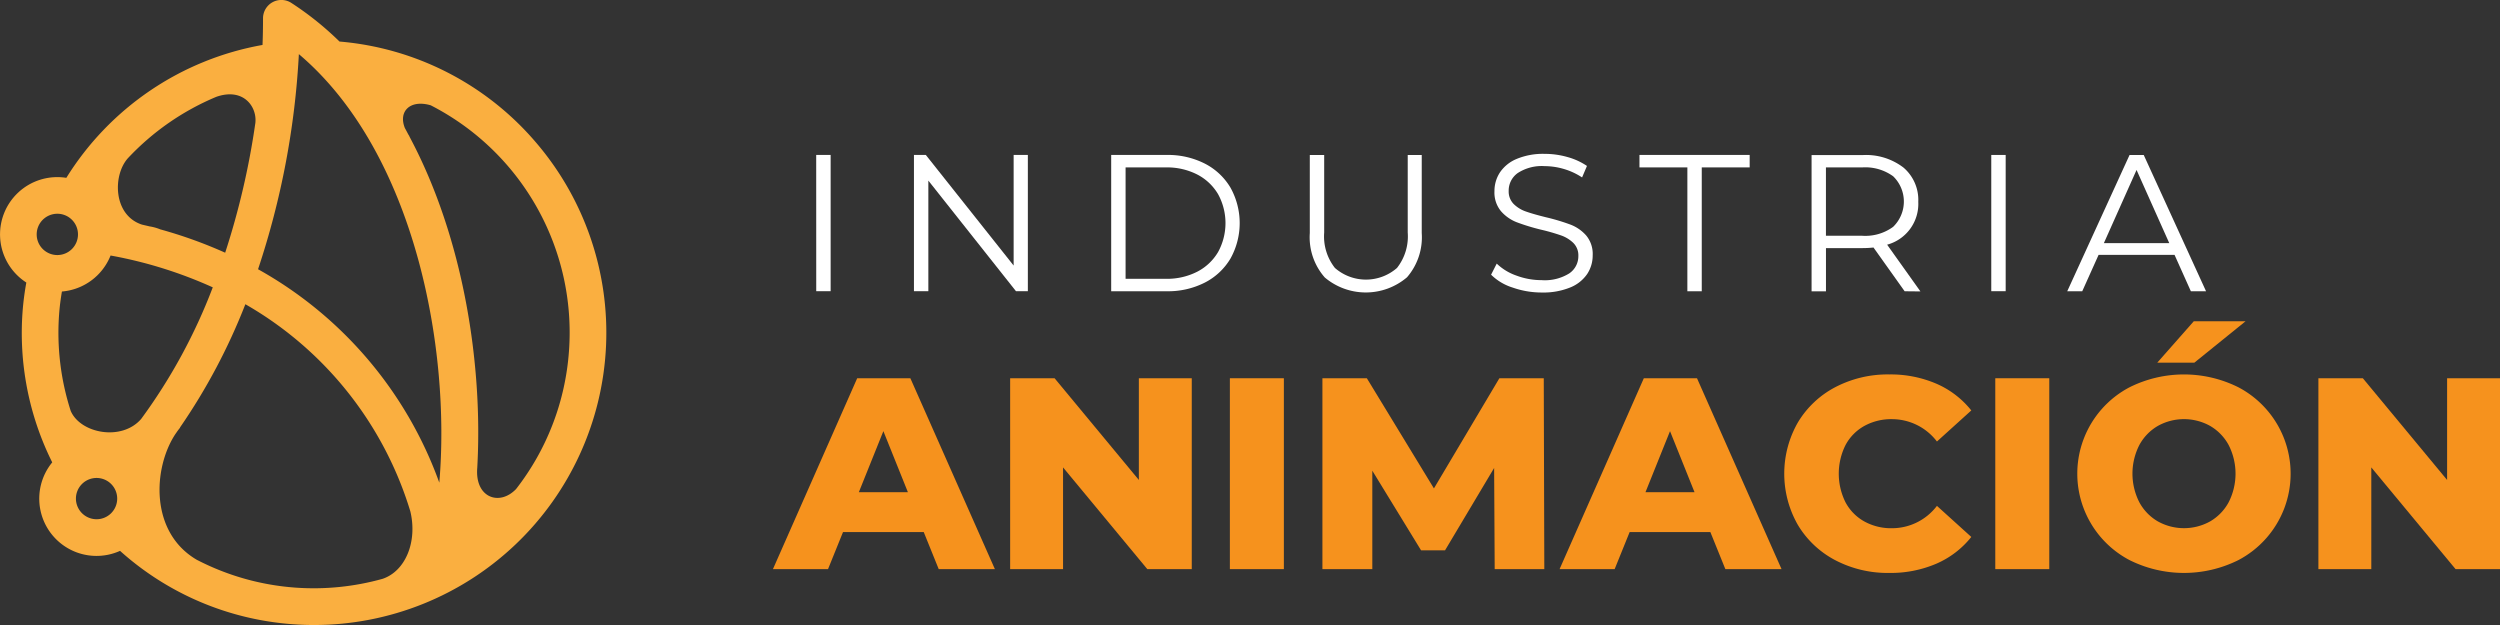
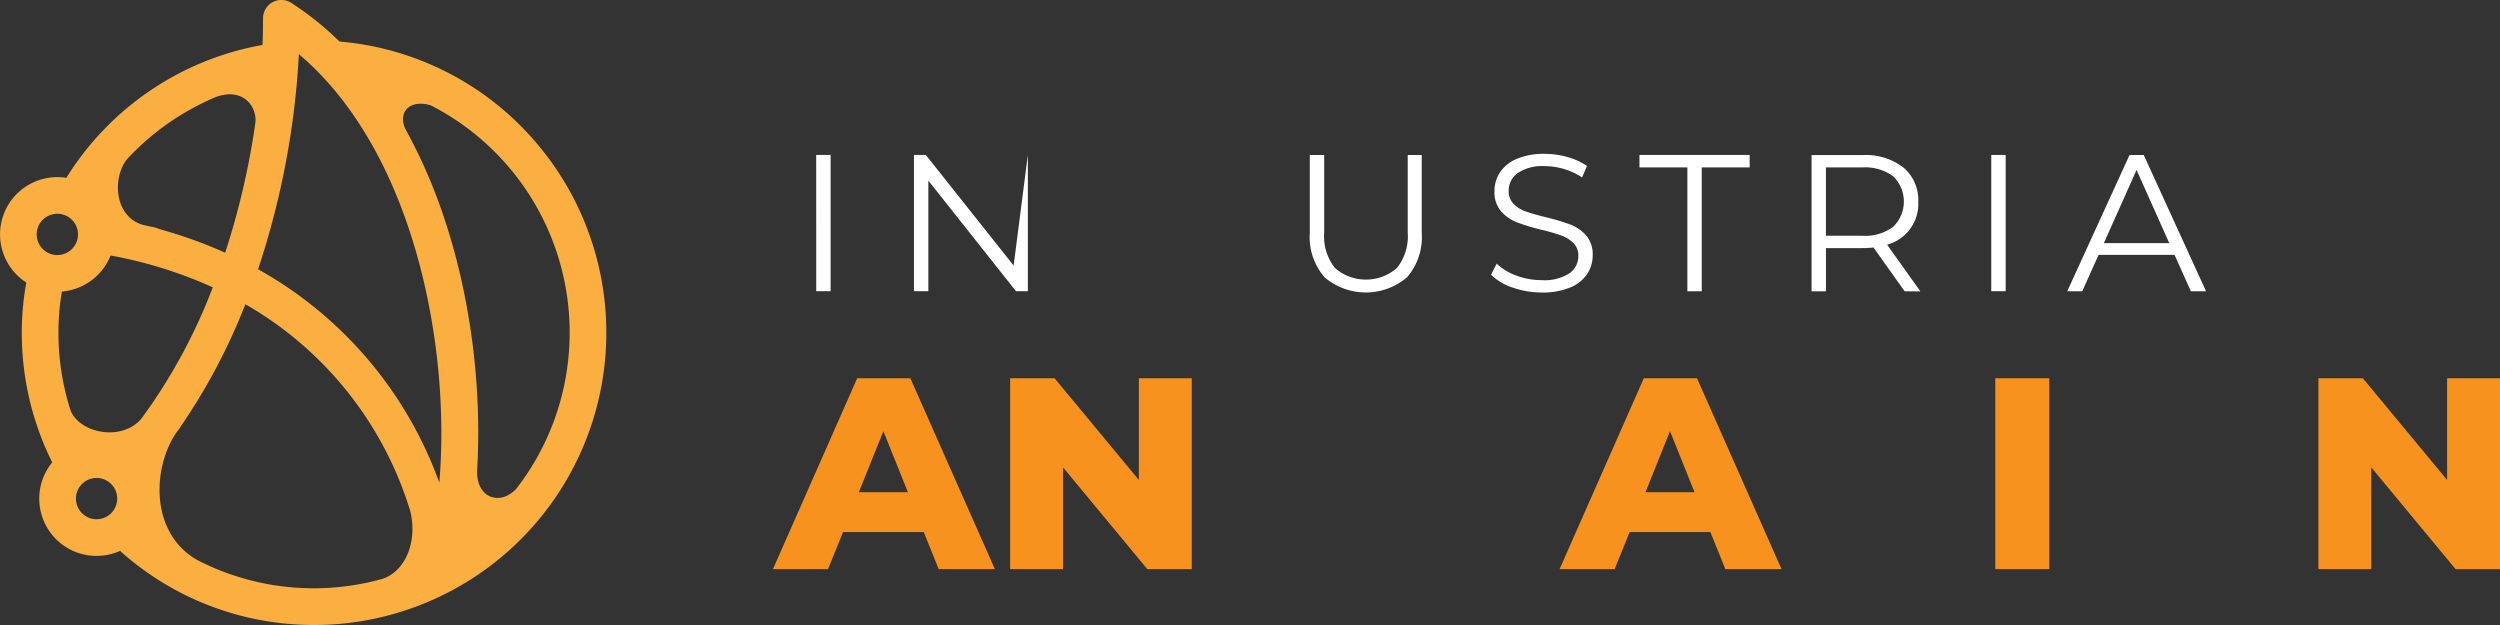
<svg xmlns="http://www.w3.org/2000/svg" width="200" height="50" viewBox="0 0 200 50">
  <rect x="0" y="0" width="200" height="50" fill="#333333" stroke="none" />
  <defs>
    <style>.a{fill:#fff;}.b{fill:#f6921d;}.c{fill:#faaf40;}</style>
  </defs>
  <g transform="translate(-40 -20)">
    <g transform="translate(105.296 32.302)">
      <path class="a" d="M584.145,155.315H585.3v10.9h-1.152Z" transform="translate(-584.145 -155.221)" />
-       <path class="a" d="M656.585,155.315v10.9h-.95l-7.01-8.848v8.848h-1.152v-10.9h.95l7.025,8.848v-8.848Z" transform="translate(-639.653 -155.221)" />
-       <path class="a" d="M775.269,155.315h4.439a6.489,6.489,0,0,1,3.053.693,5.059,5.059,0,0,1,2.056,1.932,5.824,5.824,0,0,1,0,5.654,5.057,5.057,0,0,1-2.056,1.932,6.487,6.487,0,0,1-3.053.693h-4.439Zm4.377,9.908a5.289,5.289,0,0,0,2.509-.569,4.13,4.13,0,0,0,1.666-1.573,4.817,4.817,0,0,0,0-4.627,4.133,4.133,0,0,0-1.666-1.573,5.289,5.289,0,0,0-2.509-.569h-3.225v8.91Z" transform="translate(-751.67 -155.221)" />
+       <path class="a" d="M656.585,155.315v10.9h-.95l-7.01-8.848v8.848h-1.152v-10.9h.95l7.025,8.848Z" transform="translate(-639.653 -155.221)" />
      <path class="a" d="M905.133,165.1a4.867,4.867,0,0,1-1.184-3.536v-6.247H905.1v6.2a4.08,4.08,0,0,0,.857,2.836,3.771,3.771,0,0,0,4.969,0,4.08,4.08,0,0,0,.857-2.836v-6.2h1.121v6.247a4.888,4.888,0,0,1-1.176,3.536,5.085,5.085,0,0,1-6.6,0Z" transform="translate(-864.461 -155.221)" />
      <path class="a" d="M1023.124,165.259a4.27,4.27,0,0,1-1.721-1.028l.451-.888a4.312,4.312,0,0,0,1.573.958,5.749,5.749,0,0,0,2.025.366,3.7,3.7,0,0,0,2.2-.537,1.656,1.656,0,0,0,.732-1.394,1.4,1.4,0,0,0-.4-1.044,2.681,2.681,0,0,0-.973-.6,15.825,15.825,0,0,0-1.6-.46,16.854,16.854,0,0,1-1.963-.6,3.225,3.225,0,0,1-1.253-.881,2.336,2.336,0,0,1-.522-1.6,2.721,2.721,0,0,1,.436-1.5,2.994,2.994,0,0,1,1.34-1.082,5.482,5.482,0,0,1,2.244-.405,6.609,6.609,0,0,1,1.83.257,5.271,5.271,0,0,1,1.55.709l-.39.92a5.367,5.367,0,0,0-1.464-.678,5.475,5.475,0,0,0-1.526-.226,3.526,3.526,0,0,0-2.158.553,1.717,1.717,0,0,0-.724,1.425,1.422,1.422,0,0,0,.4,1.052,2.6,2.6,0,0,0,1,.607q.6.211,1.612.46a16.273,16.273,0,0,1,1.94.584,3.184,3.184,0,0,1,1.253.873,2.307,2.307,0,0,1,.515,1.581,2.688,2.688,0,0,1-.444,1.5,2.992,2.992,0,0,1-1.363,1.075,5.693,5.693,0,0,1-2.259.4A6.991,6.991,0,0,1,1023.124,165.259Z" transform="translate(-967.412 -154.557)" />
      <path class="a" d="M1121.367,156.312h-3.833v-1h8.817v1h-3.833v9.908h-1.152Z" transform="translate(-1051.673 -155.221)" />
      <path class="a" d="M1236.5,166.22l-2.492-3.5a7.988,7.988,0,0,1-.872.047h-2.929v3.458h-1.152v-10.9h4.081a4.923,4.923,0,0,1,3.271,1,3.4,3.4,0,0,1,1.184,2.742,3.381,3.381,0,0,1-2.492,3.427l2.664,3.739Zm-.919-5.156a2.813,2.813,0,0,0,0-4.043,3.8,3.8,0,0,0-2.477-.709h-2.9v5.468h2.9A3.768,3.768,0,0,0,1235.583,161.064Z" transform="translate(-1149.425 -155.221)" />
      <path class="a" d="M1345.5,155.315h1.152v10.9H1345.5Z" transform="translate(-1251.494 -155.221)" />
      <path class="a" d="M1403.283,163.307h-6.075l-1.309,2.913h-1.2l4.984-10.9h1.137l4.984,10.9h-1.215Zm-.421-.935-2.618-5.857-2.616,5.857Z" transform="translate(-1294.616 -155.221)" />
    </g>
    <g transform="translate(101.835 45.701)">
      <path class="b" d="M568.184,312.293h-6.456l-1.2,2.967h-4.407l6.74-15.27h4.254l6.762,15.27h-4.494Zm-1.265-3.185-1.963-4.887-1.964,4.887Z" transform="translate(-556.121 -295.431)" />
      <path class="b" d="M724.344,299.99v15.27h-3.556l-6.741-8.137v8.137h-4.232V299.99h3.556l6.741,8.137V299.99Z" transform="translate(-690.838 -295.431)" />
-       <path class="b" d="M852.2,299.99h4.319v15.27H852.2Z" transform="translate(-815.645 -295.431)" />
-       <path class="b" d="M925.874,315.26l-.044-8.093-3.927,6.588h-1.919l-3.9-6.37v7.875h-3.992V299.99h3.555l5.366,8.813,5.236-8.813H929.8l.044,15.27Z" transform="translate(-868.134 -295.431)" />
      <path class="b" d="M1077.844,312.293h-6.456l-1.2,2.967h-4.406l6.74-15.27h4.254l6.763,15.27h-4.495Zm-1.265-3.185-1.962-4.887-1.964,4.887Z" transform="translate(-1002.851 -295.431)" />
-       <path class="b" d="M1215.442,312.382a7.583,7.583,0,0,1-3-2.825,8.257,8.257,0,0,1,0-8.2,7.589,7.589,0,0,1,3-2.825,9.032,9.032,0,0,1,4.308-1.015,9.251,9.251,0,0,1,3.774.742,7.261,7.261,0,0,1,2.792,2.138l-2.749,2.486a4.522,4.522,0,0,0-3.6-1.788,4.448,4.448,0,0,0-2.214.545,3.789,3.789,0,0,0-1.505,1.538,5.131,5.131,0,0,0,0,4.559,3.784,3.784,0,0,0,1.505,1.538,4.439,4.439,0,0,0,2.214.545,4.519,4.519,0,0,0,3.6-1.789l2.749,2.487a7.27,7.27,0,0,1-2.792,2.138,9.264,9.264,0,0,1-3.774.741A9.033,9.033,0,0,1,1215.442,312.382Z" transform="translate(-1130.447 -293.263)" />
      <path class="b" d="M1348.082,299.99h4.319v15.27h-4.319Z" transform="translate(-1250.294 -295.431)" />
-       <path class="b" d="M1405.746,282.18a7.807,7.807,0,0,1,0-13.83,9.746,9.746,0,0,1,8.7,0,7.807,7.807,0,0,1,0,13.83,9.746,9.746,0,0,1-8.7,0Zm6.446-3.1a3.927,3.927,0,0,0,1.484-1.538,5.038,5.038,0,0,0,0-4.559,3.933,3.933,0,0,0-1.484-1.538,4.3,4.3,0,0,0-4.188,0,3.929,3.929,0,0,0-1.483,1.538,5.038,5.038,0,0,0,0,4.559,3.923,3.923,0,0,0,1.483,1.538,4.3,4.3,0,0,0,4.188,0Zm-1.309-16.011h4.144l-4.1,3.315h-2.967Z" transform="translate(-1297.214 -263.071)" />
      <path class="b" d="M1571.949,299.99v15.27h-3.555l-6.741-8.137v8.137h-4.232V299.99h3.556l6.741,8.137V299.99Z" transform="translate(-1433.784 -295.431)" />
    </g>
    <path class="c" d="M94.628,66.254a23.216,23.216,0,0,0-15.654-8,24.651,24.651,0,0,0-3.853-3.09A1.467,1.467,0,0,0,72.856,56.4c0,.689-.012,1.4-.04,2.127A23.274,23.274,0,0,0,57.121,69.158a4.581,4.581,0,0,0-3.2,8.377,21.758,21.758,0,0,0-.3,2.314,23.19,23.19,0,0,0,2.371,12.071A4.581,4.581,0,0,0,61.417,99a23.153,23.153,0,0,0,13.822,5.869c.575.043,1.145.063,1.713.063A23.386,23.386,0,0,0,94.628,66.254ZM75.723,59.261c9.3,7.881,12.157,23.573,11.235,34.283a31.915,31.915,0,0,0-14.5-17.074A65.159,65.159,0,0,0,75.723,59.261Zm-6.6,3.415c2.159-.752,3.266.787,3.12,2.089a61.649,61.649,0,0,1-2.415,10.383,36.382,36.382,0,0,0-5.195-1.869,3.8,3.8,0,0,0-.867-.239c-.195-.049-.4-.093-.593-.14-2.3-.743-2.358-3.92-1.134-5.305A20.551,20.551,0,0,1,69.122,62.676ZM63.11,88.443c-1.552,1.8-4.852,1.172-5.637-.633a20.373,20.373,0,0,1-.93-7.749c.045-.613.123-1.215.225-1.809a4.592,4.592,0,0,0,3.892-2.88,34.878,34.878,0,0,1,8.176,2.547A44.442,44.442,0,0,1,63.11,88.443ZM56.4,72.031a1.652,1.652,0,1,1-1.651,1.651A1.653,1.653,0,0,1,56.4,72.031Zm1.488,22.788a1.651,1.651,0,1,1,1.651,1.651A1.654,1.654,0,0,1,57.888,94.818Zm17.564,7.122a20.286,20.286,0,0,1-7.864-2.211l-.005,0c-3.817-2.207-3.519-7.361-1.75-10.057.027-.038.053-.077.08-.114.1-.149.207-.294.319-.425l-.033.017a48.259,48.259,0,0,0,5.244-9.882,28.714,28.714,0,0,1,13.2,16.578c.575,2.423-.388,4.769-2.219,5.389A20.437,20.437,0,0,1,75.452,101.941ZM97.331,83.03A20.3,20.3,0,0,1,93.1,94.054c-1.337,1.394-3.3.685-3.106-1.686l0,.008c.459-8.124-1.042-18.327-5.429-26.53.006-.007,0-.019-.011-.04-.025-.036-.044-.071-.068-.107-.094-.175-.185-.352-.282-.525-.544-1.35.441-2.3,2.07-1.818A20.418,20.418,0,0,1,97.331,83.03Z" transform="translate(-11.814 -34.931)" />
  </g>
</svg>